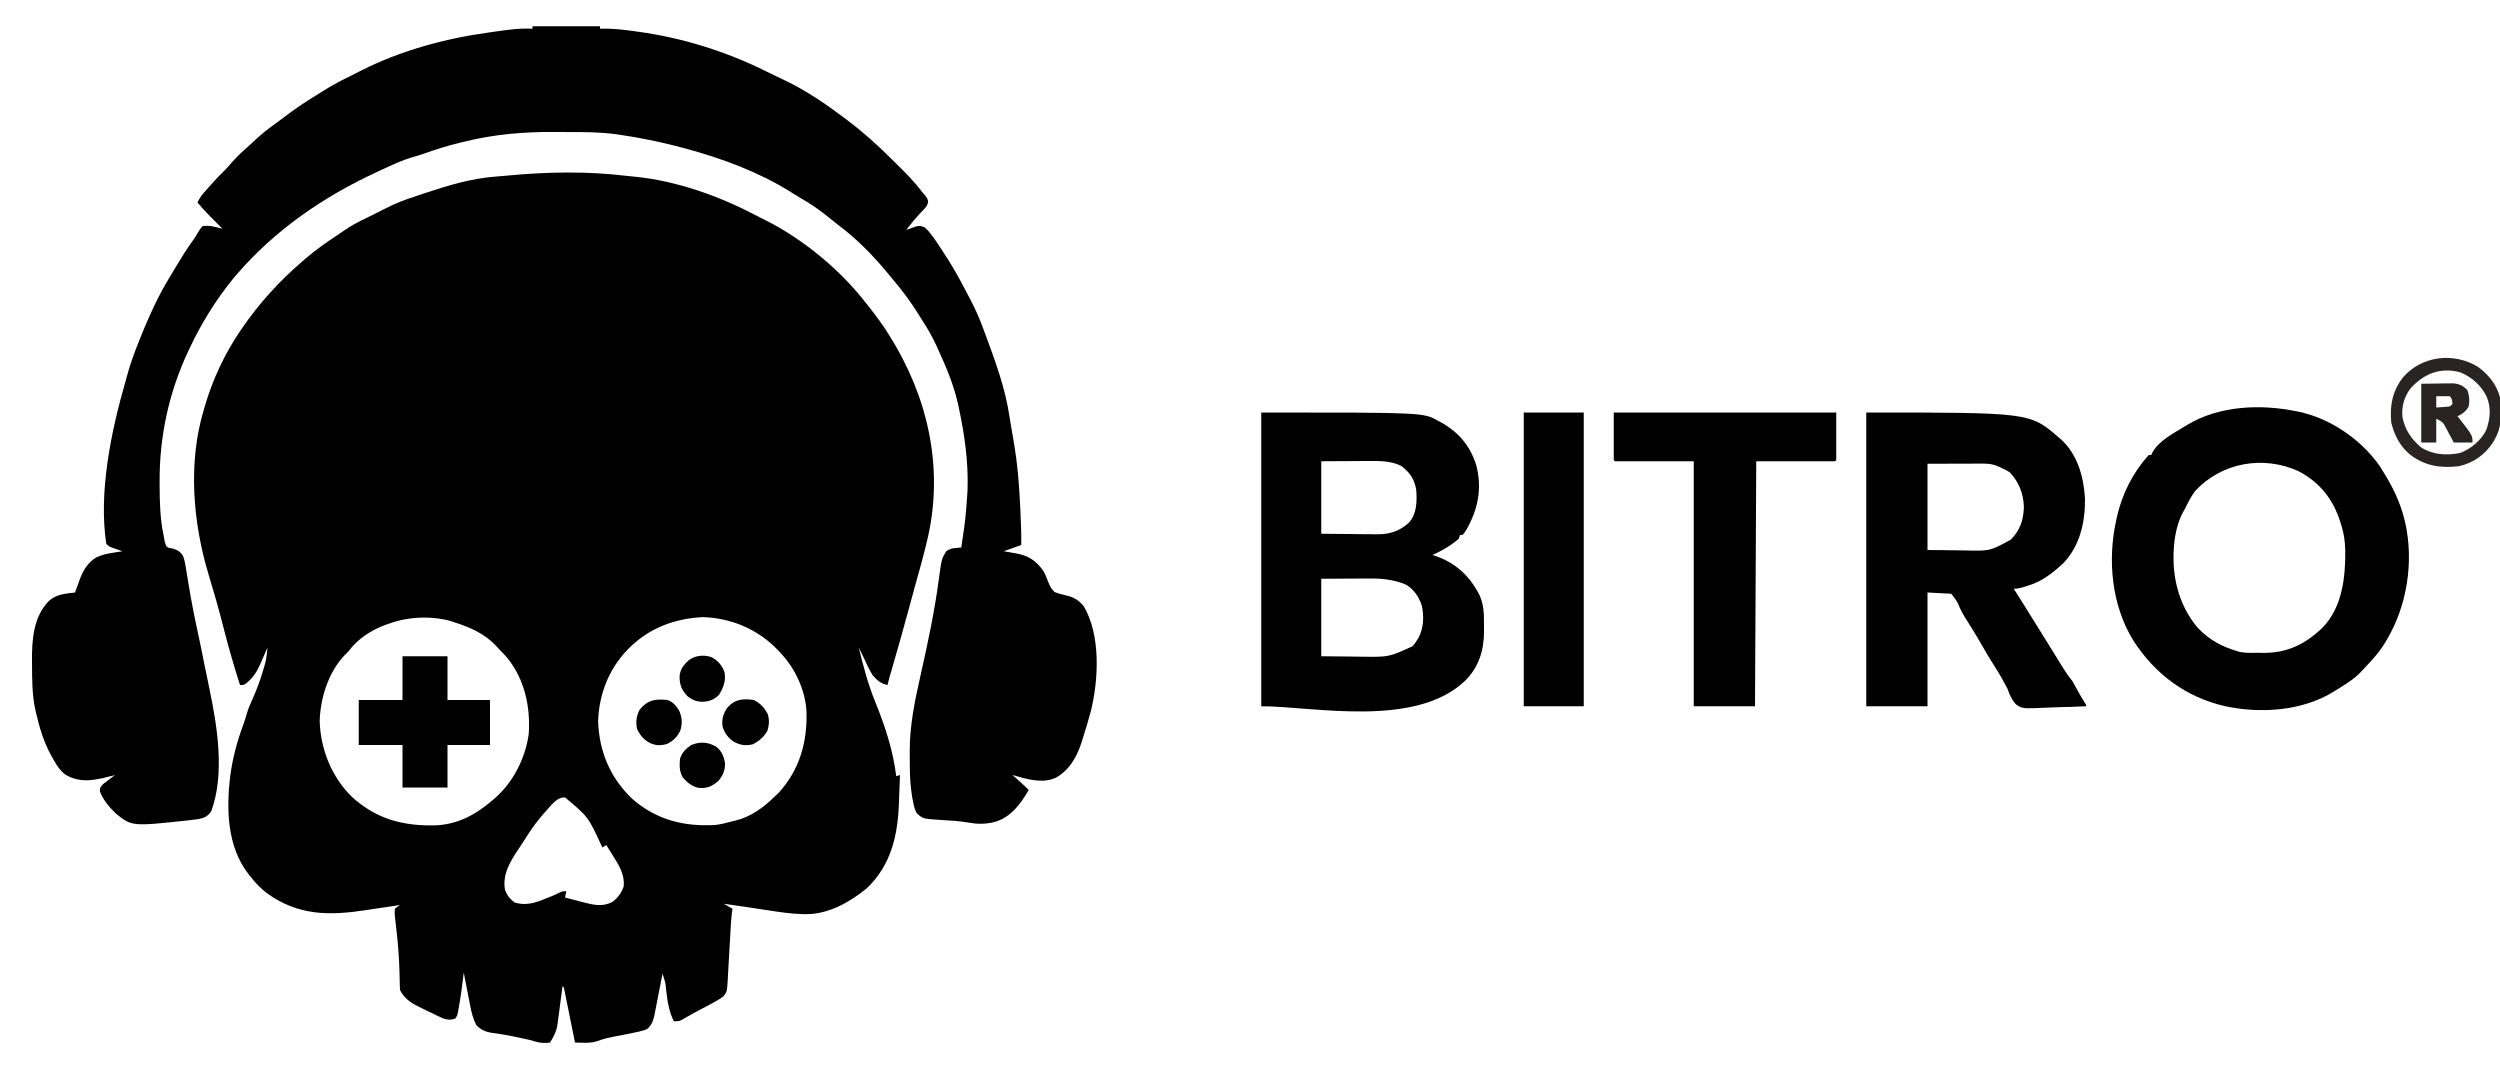
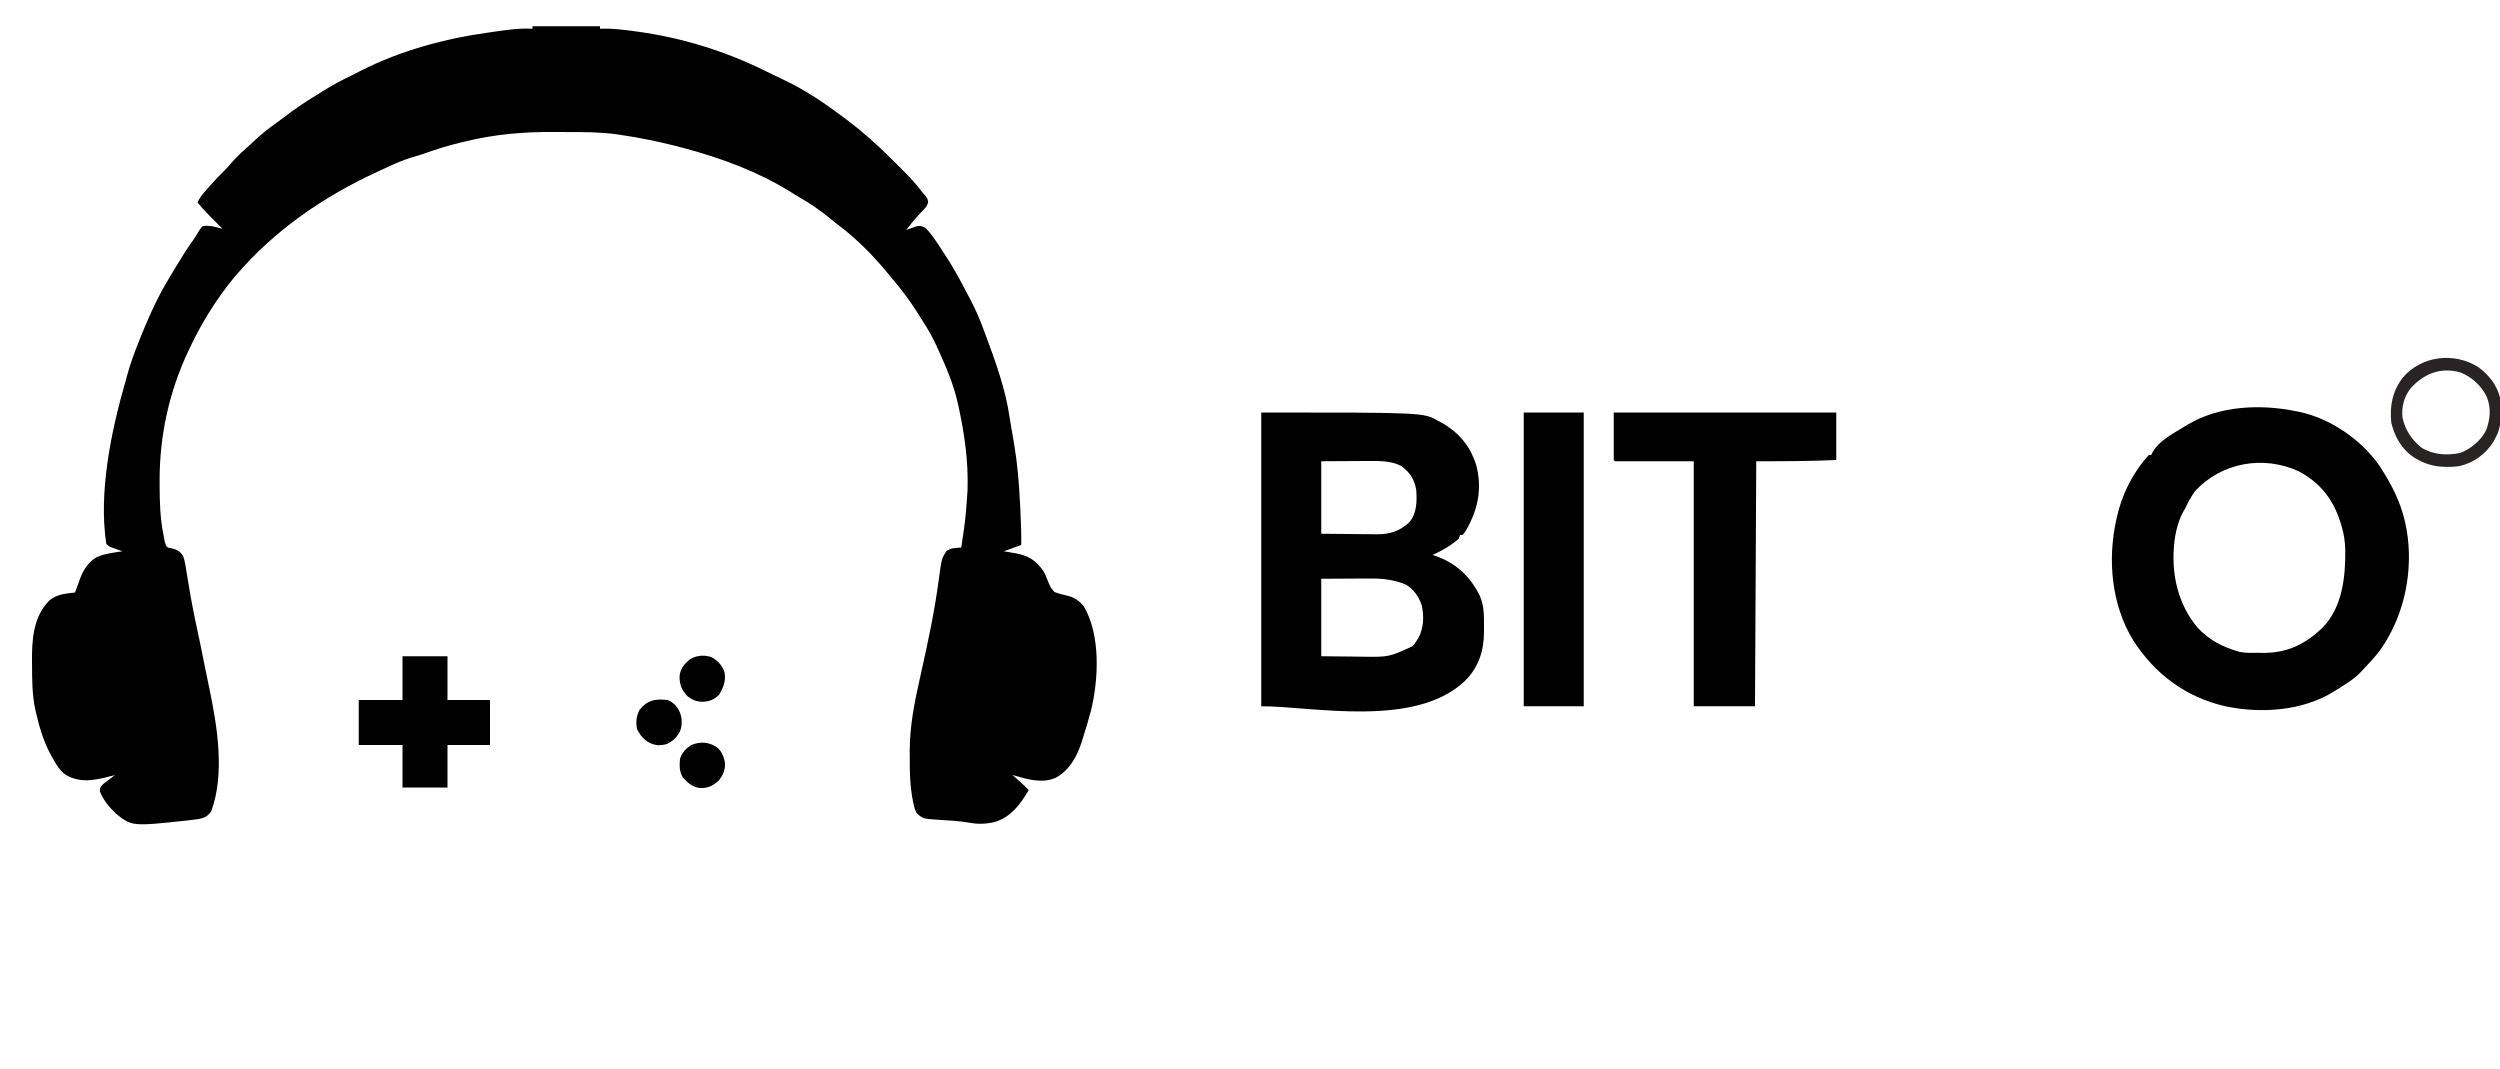
<svg xmlns="http://www.w3.org/2000/svg" version="1.1" width="2000" height="855">
-   <path d="M0 0 C2.589 0.3 5.175 0.564 7.771 0.796 C39.805 3.993 74.07 16.025 102.461 30.966 C105.014 32.302 107.587 33.581 110.174 34.847 C141.606 50.452 171.818 75.461 193.131 103.363 C193.979 104.444 194.828 105.525 195.678 106.605 C200.439 112.682 205.021 118.822 209.131 125.363 C209.524 125.983 209.917 126.602 210.322 127.241 C240.961 175.713 254.129 231.733 241.619 288.429 C238.448 302.147 234.729 315.718 230.861 329.253 C229.151 335.251 227.543 341.273 225.943 347.3 C222.192 361.385 218.155 375.389 214.13 389.398 C213.874 390.291 213.617 391.184 213.353 392.104 C212.868 393.793 212.382 395.482 211.895 397.17 C211.677 397.928 211.459 398.685 211.235 399.466 C211.045 400.125 210.855 400.783 210.66 401.462 C210.115 403.421 209.615 405.388 209.131 407.363 C203.794 406.336 200.586 403.462 197.131 399.363 C194.381 394.853 192.189 390.045 190 385.245 C188.772 382.586 187.455 379.974 186.131 377.363 C189.74 392.032 193.419 406.359 199.131 420.363 C207.098 440.052 213.503 459.222 216.131 480.363 C217.121 480.033 218.111 479.703 219.131 479.363 C218.941 484.892 218.728 490.419 218.496 495.946 C218.421 497.818 218.351 499.691 218.287 501.563 C217.391 527.674 212.004 551.55 192.443 570.113 C178.793 581.156 161.892 590.816 143.959 590.667 C142.805 590.662 142.805 590.662 141.627 590.656 C131.939 590.481 122.438 588.97 112.881 587.488 C111.058 587.214 109.235 586.942 107.412 586.671 C103.918 586.151 100.426 585.624 96.934 585.09 C90.672 584.137 84.403 583.244 78.131 582.363 C80.441 583.683 82.751 585.003 85.131 586.363 C84.908 587.925 84.908 587.925 84.681 589.518 C83.92 595.615 83.665 601.742 83.334 607.875 C83.179 610.515 83.023 613.155 82.865 615.794 C82.618 619.935 82.377 624.075 82.162 628.218 C82.021 630.933 81.867 633.646 81.699 636.36 C81.542 638.908 81.402 641.456 81.282 644.006 C80.715 652.557 80.715 652.557 77.855 656.501 C75.343 658.218 72.904 659.838 70.217 661.265 C69.29 661.763 68.363 662.262 67.408 662.775 C66.45 663.278 65.493 663.782 64.506 664.3 C63.571 664.8 62.637 665.299 61.674 665.814 C59.787 666.822 57.897 667.826 56.005 668.823 C54.026 669.883 52.061 670.97 50.108 672.078 C49.139 672.627 48.169 673.176 47.17 673.742 C46.298 674.244 45.426 674.746 44.528 675.263 C42.131 676.363 42.131 676.363 38.131 676.363 C34.912 669.309 33.329 662.8 32.506 655.113 C32.29 653.211 32.069 651.31 31.842 649.41 C31.752 648.583 31.662 647.756 31.57 646.905 C31.056 643.93 30.142 641.203 29.131 638.363 C28.909 639.518 28.688 640.673 28.46 641.864 C27.632 646.162 26.785 650.457 25.933 654.751 C25.567 656.607 25.206 658.465 24.851 660.323 C24.338 662.999 23.806 665.671 23.271 668.343 C23.117 669.171 22.963 669.998 22.804 670.85 C21.828 675.612 20.771 678.902 17.131 682.363 C14.994 683.419 14.994 683.419 12.666 684.019 C11.787 684.248 10.908 684.478 10.002 684.714 C3.802 686.115 -2.431 687.304 -8.68 688.468 C-13.374 689.37 -17.818 690.266 -22.271 692.019 C-28.258 694.195 -34.595 693.604 -40.869 693.363 C-40.98 692.814 -41.09 692.265 -41.204 691.699 C-42.351 686.005 -43.504 680.312 -44.659 674.619 C-45.09 672.492 -45.52 670.365 -45.948 668.237 C-46.563 665.186 -47.182 662.136 -47.803 659.085 C-47.994 658.128 -48.186 657.171 -48.384 656.185 C-48.654 654.863 -48.654 654.863 -48.929 653.515 C-49.087 652.736 -49.245 651.957 -49.407 651.153 C-49.71 649.353 -49.71 649.353 -50.869 648.363 C-51.073 649.951 -51.073 649.951 -51.281 651.572 C-51.79 655.521 -52.313 659.468 -52.841 663.414 C-53.066 665.119 -53.289 666.824 -53.507 668.529 C-53.822 670.988 -54.151 673.445 -54.482 675.902 C-54.576 676.658 -54.67 677.415 -54.767 678.194 C-55.583 684.078 -57.557 688.394 -60.869 693.363 C-62.787 693.726 -62.787 693.726 -65.057 693.675 C-65.793 693.671 -66.529 693.668 -67.287 693.664 C-70.617 693.276 -73.653 692.307 -76.869 691.363 C-79.816 690.663 -82.779 690.042 -85.744 689.425 C-86.977 689.163 -86.977 689.163 -88.235 688.896 C-92.359 688.033 -96.476 687.243 -100.643 686.613 C-101.397 686.495 -102.151 686.378 -102.928 686.257 C-104.341 686.043 -105.756 685.845 -107.173 685.666 C-112.216 684.897 -116.436 683.173 -119.869 679.363 C-122.384 674.359 -123.66 669.501 -124.693 664.023 C-124.844 663.256 -124.996 662.489 -125.151 661.699 C-125.627 659.276 -126.092 656.851 -126.557 654.425 C-126.879 652.771 -127.203 651.117 -127.527 649.462 C-128.316 645.431 -129.095 641.397 -129.869 637.363 C-129.996 638.41 -130.123 639.458 -130.254 640.538 C-131.157 647.92 -132.065 655.288 -133.369 662.613 C-133.486 663.318 -133.604 664.023 -133.725 664.75 C-135.013 672.076 -135.013 672.076 -136.869 674.363 C-142.045 675.901 -145.371 674.731 -150.025 672.425 C-150.691 672.108 -151.356 671.79 -152.042 671.462 C-153.444 670.787 -154.842 670.104 -156.237 669.414 C-158.352 668.371 -160.482 667.364 -162.615 666.359 C-170.307 662.657 -176.88 659.342 -180.869 651.363 C-180.989 649.356 -181.048 647.346 -181.08 645.335 C-181.107 644.081 -181.133 642.826 -181.16 641.533 C-181.174 640.863 -181.187 640.193 -181.201 639.503 C-181.487 625.828 -182.542 612.443 -184.248 598.863 C-185.289 589.989 -185.289 589.989 -184.869 586.363 C-182.848 584.679 -182.848 584.679 -180.869 583.363 C-181.727 583.494 -181.727 583.494 -182.602 583.629 C-188.652 584.554 -194.705 585.459 -200.76 586.354 C-203.008 586.688 -205.255 587.027 -207.501 587.372 C-237.37 591.947 -262.106 592.124 -287.432 573.863 C-292.196 570.095 -296.171 566.168 -299.869 561.363 C-300.525 560.565 -301.181 559.767 -301.857 558.945 C-319.187 536.85 -319.898 506.959 -316.682 480.238 C-314.792 465.759 -311.083 452.072 -305.979 438.414 C-305.022 435.784 -304.228 433.185 -303.494 430.488 C-302.236 426.116 -300.436 422.057 -298.557 417.925 C-295.819 411.87 -293.549 405.766 -291.557 399.425 C-291.315 398.657 -291.072 397.889 -290.823 397.097 C-287.854 387.395 -287.854 387.395 -286.869 377.363 C-287.091 377.877 -287.312 378.39 -287.54 378.92 C-288.56 381.279 -289.59 383.633 -290.619 385.988 C-290.967 386.796 -291.315 387.604 -291.674 388.437 C-294.381 394.603 -297.197 400.312 -302.432 404.738 C-303.3 405.492 -303.3 405.492 -304.186 406.261 C-305.869 407.363 -305.869 407.363 -308.869 407.363 C-313.398 393.134 -317.614 378.877 -321.295 364.405 C-323.214 356.866 -325.208 349.354 -327.307 341.863 C-327.591 340.849 -327.875 339.835 -328.167 338.79 C-330.041 332.161 -332.007 325.565 -334.006 318.973 C-346.584 277.26 -350.573 229.628 -337.869 187.363 C-337.56 186.279 -337.56 186.279 -337.246 185.173 C-331.086 163.711 -321.395 142.828 -308.869 124.363 C-308.439 123.726 -308.008 123.089 -307.564 122.432 C-293.934 102.451 -277.3 84.04 -258.869 68.363 C-257.63 67.272 -257.63 67.272 -256.365 66.16 C-248.103 59.035 -239.243 52.947 -230.174 46.902 C-228.616 45.862 -227.063 44.813 -225.515 43.757 C-221.23 40.847 -216.981 38.248 -212.307 35.988 C-211.103 35.401 -209.9 34.814 -208.697 34.226 C-208.077 33.925 -207.456 33.624 -206.816 33.314 C-204.779 32.319 -202.753 31.303 -200.729 30.281 C-200.033 29.93 -199.338 29.579 -198.621 29.218 C-197.293 28.547 -195.966 27.876 -194.638 27.203 C-192.723 26.241 -190.799 25.297 -188.869 24.363 C-187.938 23.907 -187.938 23.907 -186.987 23.442 C-179.186 19.794 -170.968 17.196 -162.807 14.488 C-162.009 14.223 -161.212 13.958 -160.39 13.684 C-141.871 7.552 -123.531 2.02 -103.993 0.604 C-100.904 0.366 -97.821 0.085 -94.736 -0.203 C-62.886 -3.172 -31.799 -3.756 0 0 Z M-189.869 358.363 C-191.043 358.775 -192.218 359.188 -193.428 359.613 C-204.235 363.779 -214.43 370.37 -221.525 379.695 C-222.869 381.363 -222.869 381.363 -225.213 383.574 C-238.151 397.159 -244.61 417.794 -245.119 436.238 C-244.508 458.733 -235.417 481.351 -219.068 497.097 C-199.24 515.058 -177.356 520.504 -151.078 519.589 C-134.22 518.399 -120.516 511.234 -107.869 500.363 C-107.011 499.65 -106.152 498.937 -105.268 498.203 C-90.443 485.506 -80.429 465.714 -77.869 446.363 C-76.457 424.658 -81.137 402.882 -95.072 385.636 C-97.281 383.15 -99.551 380.747 -101.869 378.363 C-102.714 377.425 -102.714 377.425 -103.576 376.468 C-112.77 366.559 -124.26 361.395 -136.869 357.363 C-137.869 357.021 -138.87 356.68 -139.9 356.328 C-155.584 351.795 -174.645 352.665 -189.869 358.363 Z M54.01 353.644 C36.151 355.715 19.614 362.365 6.131 374.363 C5.517 374.905 4.904 375.448 4.271 376.007 C-12.719 392.024 -21.623 413.153 -22.369 436.3 C-21.592 460.551 -12.708 481.644 4.982 498.496 C24.239 515.231 46.107 520.767 71.131 519.363 C75.91 518.814 80.503 517.657 85.131 516.363 C85.983 516.169 86.835 515.976 87.713 515.777 C100.024 512.714 110.262 505.147 119.131 496.363 C120.018 495.538 120.905 494.713 121.818 493.863 C138.861 475.438 145.217 452.557 144.301 427.896 C143.191 411.396 135.361 394.336 124.131 382.363 C123.297 381.45 122.463 380.537 121.604 379.597 C105.718 362.914 84.484 353.815 61.443 353.05 C58.956 353.165 56.49 353.421 54.01 353.644 Z M-285.869 373.363 C-284.869 375.363 -284.869 375.363 -284.869 375.363 Z M-59.967 503.507 C-62.328 506.079 -64.609 508.702 -66.869 511.363 C-67.878 512.542 -67.878 512.542 -68.908 513.746 C-74.079 519.988 -78.416 526.678 -82.706 533.535 C-83.875 535.372 -85.08 537.18 -86.299 538.984 C-92.955 548.887 -99.027 558.961 -96.869 571.363 C-95.164 575.753 -92.949 578.56 -89.182 581.363 C-80.463 583.995 -73.169 581.873 -64.994 578.488 C-64.071 578.123 -63.148 577.758 -62.197 577.382 C-57.403 575.486 -57.403 575.486 -52.767 573.241 C-50.869 572.363 -50.869 572.363 -47.869 572.363 C-48.199 574.013 -48.529 575.663 -48.869 577.363 C-45.04 578.379 -41.205 579.373 -37.369 580.363 C-36.291 580.649 -35.214 580.935 -34.104 581.23 C-25.823 583.351 -18.583 585.076 -10.764 580.773 C-6.53 577.621 -3.528 573.34 -1.869 568.363 C-1.117 558.772 -5.626 551.675 -10.557 543.863 C-11.068 543.04 -11.579 542.218 -12.105 541.371 C-13.354 539.364 -14.608 537.362 -15.869 535.363 C-16.859 536.023 -17.849 536.683 -18.869 537.363 C-19.352 536.45 -19.352 536.45 -19.844 535.518 C-30.392 512.676 -30.392 512.676 -48.932 497.238 C-54.043 497.455 -56.55 500.014 -59.967 503.507 Z " fill="#000000" transform="translate(500.869,140.637)" />
  <path d="M0 0 C17.82 0 35.64 0 54 0 C54 0.66 54 1.32 54 2 C54.589 1.975 55.178 1.951 55.784 1.925 C64.874 1.723 73.705 2.888 82.688 4.125 C83.508 4.237 84.329 4.35 85.175 4.466 C119.18 9.18 153.442 19.71 184.312 34.812 C185.403 35.343 186.493 35.874 187.616 36.42 C189.777 37.473 191.936 38.528 194.095 39.585 C196.52 40.767 198.954 41.924 201.398 43.066 C218.315 51.069 234.062 61.773 249 73 C249.69 73.515 250.38 74.03 251.091 74.561 C263.936 84.189 275.673 94.639 287 106 C288.308 107.286 289.617 108.571 290.926 109.855 C298.435 117.255 305.706 124.522 312 133 C312.726 133.81 313.451 134.619 314.199 135.453 C316 138 316 138 316.535 140.484 C315.775 144.059 313.982 145.657 311.438 148.25 C306.951 152.954 302.884 157.792 299 163 C299.58 162.772 300.16 162.544 300.758 162.309 C309.359 159.144 309.359 159.144 314 161 C319.143 165.921 322.98 172.157 326.875 178.062 C327.495 179.001 328.115 179.939 328.754 180.906 C333.485 188.118 337.947 195.381 342 203 C342.532 203.994 343.063 204.987 343.611 206.011 C345.165 208.927 346.71 211.846 348.246 214.771 C349.157 216.505 350.074 218.237 350.99 219.969 C354.894 227.478 358.117 235.048 361 243 C361.394 244.059 361.788 245.119 362.195 246.21 C370.175 267.726 378.292 289.632 381.606 312.429 C382.098 315.639 382.654 318.836 383.211 322.035 C383.662 324.648 384.112 327.262 384.562 329.875 C384.878 331.684 384.878 331.684 385.2 333.529 C387.882 349.416 389.239 365.352 390.005 381.437 C390.126 383.961 390.256 386.486 390.387 389.01 C390.824 397.683 391.099 406.312 391 415 C386.38 416.65 381.76 418.3 377 420 C378.074 420.182 379.148 420.364 380.254 420.551 C381.69 420.804 383.126 421.058 384.562 421.312 C385.267 421.43 385.971 421.548 386.697 421.67 C396.712 423.47 402.772 427.375 408.754 435.836 C410.301 438.522 411.335 441.292 412.438 444.188 C413.894 447.771 414.804 449.804 417.562 452.562 C420.725 453.885 423.54 454.591 426.875 455.312 C432.978 456.708 437.057 459.107 441 464 C454.639 487.025 452.893 522.603 446.746 547.68 C444.744 555.136 442.535 562.522 440.188 569.875 C439.603 571.739 439.603 571.739 439.006 573.64 C435.243 584.813 429.509 594.98 419 601 C407.974 606.311 395.077 602.222 384 599 C384.687 599.615 385.374 600.23 386.082 600.863 C386.983 601.672 387.884 602.48 388.812 603.312 C389.706 604.113 390.599 604.914 391.52 605.738 C393.399 607.452 395.226 609.179 397 611 C390.348 622.444 382.425 633.106 369.188 636.75 C361.897 638.391 355.874 638.389 348.551 637.039 C340.827 635.721 333.087 635.301 325.271 634.877 C312.186 634.023 312.186 634.023 307.164 629.258 C305.583 626.192 305.008 623.264 304.375 619.875 C304.135 618.635 303.895 617.395 303.648 616.117 C302.06 606.521 301.814 596.988 301.815 587.281 C301.813 585.032 301.794 582.784 301.775 580.535 C301.678 559.196 305.935 539.289 310.59 518.579 C316.216 493.537 321.58 468.585 324.971 443.124 C327.281 426.014 327.281 426.014 331 420 C334.035 417.976 335.194 417.679 338.688 417.375 C339.9 417.263 339.9 417.263 341.137 417.148 C341.752 417.099 342.366 417.05 343 417 C346.404 394.589 346.404 394.589 348 372 C348.02 371.331 348.041 370.663 348.062 369.974 C348.677 347.901 345.666 326.534 341 305 C340.827 304.194 340.654 303.388 340.476 302.557 C337.094 287.099 331.128 273.008 324.562 258.688 C324.025 257.507 323.488 256.327 322.934 255.11 C319.469 247.67 315.537 240.831 311 234 C310.117 232.593 309.239 231.183 308.367 229.77 C302.397 220.237 295.851 211.456 288.583 202.876 C287.097 201.115 285.634 199.338 284.176 197.555 C272.182 183.035 258.855 169.523 243.712 158.302 C241.879 156.908 240.104 155.459 238.332 153.988 C230.525 147.521 222.577 142.055 213.776 137.034 C210.99 135.412 208.284 133.665 205.562 131.938 C180.125 116.312 151.698 105.761 123 98 C122.064 97.746 121.127 97.491 120.163 97.229 C108.405 94.072 96.606 91.417 84.625 89.25 C83.534 89.051 82.442 88.853 81.318 88.648 C77.884 88.051 74.447 87.512 71 87 C69.755 86.812 68.51 86.623 67.227 86.429 C53.652 84.562 39.997 84.625 26.319 84.629 C23.584 84.63 20.85 84.616 18.115 84.588 C-6.484 84.346 -30.537 86.393 -54.5 92.312 C-55.734 92.608 -56.967 92.904 -58.238 93.208 C-68.32 95.689 -78.11 98.793 -87.886 102.271 C-90.789 103.272 -93.733 104.102 -96.688 104.938 C-104.167 107.224 -111.188 110.426 -118.265 113.725 C-120.199 114.627 -122.136 115.521 -124.075 116.412 C-166.824 136.087 -206.267 163.066 -237 199 C-237.652 199.759 -238.305 200.519 -238.977 201.301 C-252.876 218.264 -264.675 237.178 -274 257 C-274.592 258.241 -274.592 258.241 -275.196 259.507 C-290.755 292.412 -298.446 327.835 -298.312 364.125 C-298.312 365.07 -298.311 366.016 -298.31 366.99 C-298.282 380.842 -297.887 394.399 -295 408 C-294.869 408.745 -294.738 409.49 -294.604 410.258 C-294.163 412.707 -294.163 412.707 -293 416 C-291.061 417.367 -291.061 417.367 -288.688 417.625 C-284.763 418.641 -282.377 419.73 -279.909 423.17 C-278.879 425.243 -278.434 427.071 -278.012 429.348 C-277.764 430.678 -277.764 430.678 -277.511 432.036 C-276.76 436.393 -276.05 440.756 -275.352 445.122 C-272.952 460.092 -269.98 474.871 -266.719 489.679 C-265.366 495.928 -264.138 502.202 -262.901 508.475 C-261.526 515.431 -260.084 522.371 -258.616 529.307 C-252.219 559.704 -245.945 597.889 -257 628 C-259.832 632.089 -262.367 633.324 -267.102 634.242 C-269.064 634.523 -271.031 634.775 -273 635 C-273.924 635.11 -274.848 635.22 -275.8 635.333 C-320.396 640.132 -320.396 640.132 -333.188 629.938 C-338.478 624.865 -343.568 618.933 -346.094 611.996 C-346 609 -346 609 -343.473 606.227 C-342.352 605.338 -341.215 604.472 -340.062 603.625 C-339.486 603.175 -338.909 602.725 -338.314 602.262 C-336.891 601.156 -335.447 600.075 -334 599 C-335.076 599.289 -336.153 599.577 -337.262 599.875 C-349.932 603.154 -361.328 605.754 -373.352 598.938 C-377.855 595.643 -380.339 591.848 -383 587 C-383.656 585.857 -384.312 584.713 -384.988 583.535 C-390.838 572.912 -394.257 561.772 -397 550 C-397.179 549.249 -397.359 548.499 -397.543 547.725 C-400.302 535.525 -400.306 523.133 -400.375 510.688 C-400.387 509.471 -400.387 509.471 -400.399 508.229 C-400.528 491.087 -399.48 472.815 -386.988 459.844 C-381.007 454.297 -373.812 453.985 -366 453 C-365.587 451.886 -365.175 450.772 -364.75 449.625 C-364.472 448.895 -364.193 448.166 -363.906 447.414 C-363.298 445.793 -362.715 444.162 -362.156 442.523 C-359.471 435.047 -355.573 428.788 -348.562 424.688 C-342.183 421.834 -334.851 421.098 -328 420 C-328.771 419.734 -329.542 419.469 -330.336 419.195 C-331.339 418.842 -332.342 418.489 -333.375 418.125 C-334.373 417.777 -335.37 417.429 -336.398 417.07 C-339 416 -339 416 -341 414 C-347.231 372.577 -337.105 324.123 -325.665 284.333 C-325.148 282.519 -324.65 280.701 -324.16 278.88 C-321.791 270.247 -318.836 261.99 -315.5 253.688 C-314.79 251.892 -314.79 251.892 -314.066 250.061 C-311.515 243.641 -308.867 237.285 -306 231 C-305.704 230.337 -305.408 229.674 -305.103 228.991 C-300.475 218.657 -295.237 208.867 -289.343 199.203 C-287.94 196.902 -286.551 194.592 -285.164 192.281 C-280.835 185.099 -276.501 177.963 -271.543 171.191 C-269.936 168.976 -269.936 168.976 -268.488 166.402 C-267.117 164.073 -265.825 161.994 -264 160 C-258.653 158.89 -253.251 160.691 -248 162 C-248.857 161.154 -249.714 160.309 -250.598 159.438 C-256.619 153.473 -262.578 147.526 -268 141 C-266.705 138.207 -265.292 135.969 -263.277 133.645 C-262.743 133.027 -262.209 132.408 -261.659 131.772 C-261.091 131.125 -260.523 130.479 -259.938 129.812 C-259.354 129.143 -258.771 128.474 -258.169 127.785 C-254.26 123.337 -250.21 119.088 -245.961 114.961 C-244.109 113.109 -242.43 111.195 -240.75 109.188 C-236.14 103.818 -230.834 99.173 -225.588 94.44 C-224.157 93.142 -222.739 91.828 -221.324 90.512 C-216.478 86.037 -211.482 82.031 -206.098 78.223 C-203.802 76.575 -201.549 74.904 -199.309 73.184 C-190.774 66.639 -182.064 60.689 -172.858 55.132 C-171.115 54.07 -169.391 52.977 -167.668 51.883 C-160.075 47.07 -152.29 42.969 -144.202 39.077 C-141.964 37.982 -139.754 36.843 -137.543 35.695 C-105.866 19.559 -70.063 9.816 -35 5 C-32.914 4.698 -30.828 4.396 -28.742 4.094 C-19.139 2.736 -9.719 1.436 0 2 C0 1.34 0 0.68 0 0 Z " fill="#000000" transform="translate(426,21)" />
  <path d="M0 0 C129.718 0 129.718 0 141.438 6.625 C142.407 7.142 142.407 7.142 143.396 7.67 C157.861 15.669 166.973 26.355 171.977 42.066 C176.886 60.765 173.427 77.567 164 94 C162.406 96.402 162.406 96.402 161 98 C160.34 98 159.68 98 159 98 C158.67 98.99 158.34 99.98 158 101 C151.685 106.478 144.592 110.575 137 114 C137.69 114.219 138.379 114.438 139.09 114.664 C155.444 120.183 167.062 130.99 174.678 146.304 C178.414 154.366 178.182 162.58 178.188 171.312 C178.2 172.39 178.212 173.467 178.225 174.576 C178.253 189.991 174.271 203.354 163.25 214.438 C123.206 252.944 41.057 235 0 235 C0 157.45 0 79.9 0 0 Z M48 39 C48 58.14 48 77.28 48 97 C56.704 97.082 65.407 97.165 74.375 97.25 C78.467 97.305 78.467 97.305 82.642 97.36 C84.832 97.372 87.021 97.382 89.211 97.391 C90.883 97.421 90.883 97.421 92.589 97.453 C102.823 97.457 110.859 94.94 118.375 87.863 C124.566 80.764 124.601 70.932 124 62 C122.545 53.293 118.903 47.888 111.875 42.688 C103.65 38.456 93.353 38.71 84.328 38.805 C82.931 38.808 82.931 38.808 81.505 38.811 C78.087 38.821 74.668 38.849 71.25 38.875 C59.741 38.937 59.741 38.937 48 39 Z M48 133 C48 153.46 48 173.92 48 195 C56.271 195.083 64.541 195.165 73.062 195.25 C76.93 195.305 76.93 195.305 80.875 195.36 C102.085 195.653 102.085 195.653 121 187 C122.86 184.912 122.86 184.912 124.25 182.625 C124.73 181.895 125.209 181.166 125.703 180.414 C130.051 172.32 130.335 162.97 128.348 154.082 C125.918 147.356 122.006 141.262 115.676 137.688 C106.093 133.596 96.405 132.702 86.086 132.805 C85.113 132.807 84.14 132.809 83.138 132.811 C79.55 132.821 75.963 132.849 72.375 132.875 C60.309 132.937 60.309 132.937 48 133 Z " fill="#000000" transform="translate(1009,330)" />
  <path d="M0 0 C0.67 0.134 1.34 0.268 2.031 0.406 C27.393 5.688 52.167 22.8 66.875 44 C74.394 55.721 80.991 67.614 85 81 C85.21 81.699 85.421 82.398 85.637 83.119 C94.33 113.768 90.241 149.503 75.387 177.523 C74.7 178.749 74.7 178.749 74 180 C73.45 181.003 72.899 182.006 72.332 183.039 C67.575 191.258 61.943 197.897 55.314 204.646 C54.249 205.744 53.22 206.877 52.203 208.02 C46.521 214.273 39.123 218.582 32 223 C31.412 223.373 30.824 223.747 30.219 224.131 C5.073 239.869 -28.555 242.081 -57.066 235.934 C-88.292 228.712 -112.966 210.374 -130.305 183.465 C-147.78 155.183 -151.105 119.013 -144 87 C-143.726 85.738 -143.726 85.738 -143.446 84.451 C-139.311 66.188 -130.67 48.951 -118 35 C-117.34 35 -116.68 35 -116 35 C-115.734 34.41 -115.468 33.819 -115.194 33.211 C-109.953 23.503 -98.059 17.579 -89 12 C-88.344 11.595 -87.687 11.191 -87.011 10.774 C-61.376 -4.557 -28.601 -5.837 0 0 Z M-81 64 C-84.255 68.356 -86.629 73.125 -89 78 C-89.405 78.694 -89.81 79.387 -90.227 80.102 C-95.294 88.883 -97.578 100.95 -98 111 C-98.052 111.911 -98.103 112.823 -98.156 113.762 C-98.807 135.384 -92.965 156.465 -78.875 173.188 C-69.702 182.842 -59.624 188.313 -47 192 C-46.399 192.179 -45.799 192.358 -45.18 192.542 C-40.231 193.582 -35.036 193.228 -30 193.25 C-28.831 193.271 -27.662 193.291 -26.457 193.312 C-8.364 193.393 5.737 187.19 19 175 C19.647 174.408 20.294 173.817 20.961 173.207 C36.805 156.969 39.429 132.882 39.211 111.445 C39.044 104.257 38.207 97.88 36 91 C35.807 90.37 35.613 89.74 35.414 89.09 C29.681 70.753 19.304 57.239 2.062 48.062 C-26.175 35.049 -59.914 40.872 -81 64 Z " fill="#000000" transform="translate(1837,329)" />
-   <path d="M0 0 C130.943 0 130.943 0 154 20 C155.046 20.895 155.046 20.895 156.113 21.809 C169.14 33.853 174.041 51.782 175 69 C175.204 87.767 170.925 106.933 157.461 120.719 C148.671 128.867 140.287 135.328 128.75 138.75 C128.044 138.97 127.337 139.191 126.609 139.418 C123.639 140.324 121.122 141 118 141 C118.322 141.507 118.643 142.015 118.975 142.538 C124.71 151.592 130.429 160.653 136.027 169.793 C138.636 174.034 141.279 178.254 143.925 182.473 C146.431 186.474 148.917 190.487 151.387 194.512 C152.255 195.923 152.255 195.923 153.14 197.363 C154.274 199.209 155.405 201.057 156.534 202.906 C159.153 207.164 161.846 211.114 165 215 C166.021 216.747 167.001 218.519 167.938 220.312 C169.809 223.832 171.736 227.261 173.875 230.625 C176 234 176 234 176 235 C168.476 235.356 160.954 235.601 153.423 235.769 C150.865 235.839 148.307 235.935 145.75 236.056 C125.061 237.014 125.061 237.014 119.975 233.667 C116.405 229.976 114.726 225.77 113 221 C112.049 219.193 111.076 217.397 110.062 215.625 C109.597 214.747 109.132 213.869 108.652 212.965 C106.603 209.288 104.375 205.743 102.125 202.188 C99.026 197.289 96.027 192.368 93.188 187.312 C89.258 180.337 85.074 173.531 80.765 166.783 C77.873 162.219 75.271 157.815 73.367 152.747 C71.97 149.933 69.902 147.5 68 145 C61.73 144.67 55.46 144.34 49 144 C49 174.03 49 204.06 49 235 C32.83 235 16.66 235 0 235 C0 157.45 0 79.9 0 0 Z M49 41 C49 63.77 49 86.54 49 110 C56.652 110.082 64.304 110.165 72.188 110.25 C74.575 110.286 76.963 110.323 79.423 110.36 C98.922 110.839 98.922 110.839 115.562 101.75 C123.073 94.288 125.773 86.171 126.105 75.672 C125.788 64.997 122.285 55.913 115 48 C112.142 46.174 112.142 46.174 109 44.75 C107.969 44.25 106.938 43.75 105.875 43.234 C101.757 41.466 98.434 40.875 93.956 40.886 C92.941 40.887 91.927 40.887 90.881 40.887 C89.822 40.892 88.763 40.897 87.672 40.902 C86.693 40.903 85.714 40.904 84.706 40.905 C81.054 40.911 77.402 40.925 73.75 40.938 C65.582 40.958 57.415 40.979 49 41 Z " fill="#000000" transform="translate(1493,330)" />
-   <path d="M0 0 C58.74 0 117.48 0 178 0 C178 12.54 178 25.08 178 38 C177.67 38.33 177.34 38.66 177 39 C156.21 39 135.42 39 114 39 C113.67 103.68 113.34 168.36 113 235 C96.83 235 80.66 235 64 235 C64 170.32 64 105.64 64 39 C43.21 39 22.42 39 1 39 C0.67 38.67 0.34 38.34 0 38 C0 25.46 0 12.92 0 0 Z " fill="#000000" transform="translate(1291,330)" />
+   <path d="M0 0 C58.74 0 117.48 0 178 0 C178 12.54 178 25.08 178 38 C156.21 39 135.42 39 114 39 C113.67 103.68 113.34 168.36 113 235 C96.83 235 80.66 235 64 235 C64 170.32 64 105.64 64 39 C43.21 39 22.42 39 1 39 C0.67 38.67 0.34 38.34 0 38 C0 25.46 0 12.92 0 0 Z " fill="#000000" transform="translate(1291,330)" />
  <path d="M0 0 C15.84 0 31.68 0 48 0 C48 77.55 48 155.1 48 235 C32.16 235 16.32 235 0 235 C0 157.45 0 79.9 0 0 Z " fill="#000000" transform="translate(1219,330)" />
  <path d="M0 0 C11.88 0 23.76 0 36 0 C36 11.55 36 23.1 36 35 C47.22 35 58.44 35 70 35 C70 46.88 70 58.76 70 71 C58.78 71 47.56 71 36 71 C36 82.22 36 93.44 36 105 C24.12 105 12.24 105 0 105 C0 93.78 0 82.56 0 71 C-11.55 71 -23.1 71 -35 71 C-35 59.12 -35 47.24 -35 35 C-23.45 35 -11.9 35 0 35 C0 23.45 0 11.9 0 0 Z " fill="#000000" transform="translate(322,525)" />
  <path d="M0 0 C8.2 6.052 14.715 14.219 17.234 24.238 C17.67 28.226 17.699 32.167 17.672 36.176 C17.692 37.209 17.712 38.242 17.732 39.307 C17.728 46.197 16.578 51.22 13.234 57.238 C12.788 58.085 12.342 58.932 11.883 59.805 C5.437 69.909 -4.033 76.64 -15.766 79.238 C-30.459 80.897 -42.528 79.058 -54.547 70.082 C-62.69 63.315 -67.3 54.483 -69.766 44.238 C-70.974 30.71 -68.958 19.454 -60.602 8.418 C-45.686 -9.29 -19.244 -12.258 0 0 Z M-54.578 17.238 C-59.651 24.195 -61.597 31.702 -60.766 40.238 C-58.627 50.414 -53.647 57.542 -45.766 64.238 C-36.505 70.093 -25.457 70.76 -14.844 68.66 C-6.27 65.657 2.236 58.396 6.234 50.238 C9.451 40.954 10.255 32.847 6.609 23.613 C2.169 14.59 -5.267 7.892 -14.559 4.098 C-30.7 -0.228 -43.773 5.211 -54.578 17.238 Z " fill="#292323" transform="translate(1982.766,293.762)" />
-   <path d="M0 0 C6.992 -0.093 6.992 -0.093 14.125 -0.188 C15.584 -0.215 17.044 -0.242 18.547 -0.27 C19.71 -0.278 20.873 -0.285 22.07 -0.293 C23.254 -0.309 24.437 -0.324 25.657 -0.341 C30.32 0.134 33.708 1.578 36.875 5.062 C38.544 9.42 38.795 13.401 38 18 C35.955 21.969 32.997 24.155 29 26 C29.364 26.45 29.727 26.9 30.102 27.363 C41 41.308 41 41.308 41 47 C36.05 47 31.1 47 26 47 C25.408 45.88 24.817 44.76 24.207 43.605 C23.41 42.132 22.611 40.66 21.812 39.188 C21.425 38.45 21.038 37.712 20.639 36.951 C20.249 36.239 19.859 35.527 19.457 34.793 C19.106 34.138 18.755 33.484 18.394 32.809 C16.733 30.426 16.733 30.426 12 28 C12 34.27 12 40.54 12 47 C8.04 47 4.08 47 0 47 C0 31.49 0 15.98 0 0 Z M12 10 C12 12.97 12 15.94 12 19 C13.792 18.886 15.584 18.759 17.375 18.625 C18.373 18.555 19.37 18.486 20.398 18.414 C23.155 18.236 23.155 18.236 25 16 C24.71 12.693 24.71 12.693 23 10 C21.147 9.928 19.292 9.916 17.438 9.938 C16.426 9.947 15.414 9.956 14.371 9.965 C13.589 9.976 12.806 9.988 12 10 Z " fill="#292323" transform="translate(1937,307)" />
-   <path d="M0 0 C5.291 2.506 8.539 6.223 11.25 11.375 C12.603 16.112 12.34 19.861 10.938 24.562 C8.117 29.567 4.505 32.622 -0.5 35.375 C-6.447 36.862 -10.86 36.166 -16.141 33.27 C-20.524 30.276 -23.616 26.157 -25 21 C-25.676 15.03 -24.42 10.824 -21 6 C-15.204 -0.708 -8.488 -1.295 0 0 Z " fill="#000000" transform="translate(603,560)" />
  <path d="M0 0 C4.523 1.663 7.06 4.651 9.438 8.75 C11.686 13.927 11.983 18.765 10.34 24.172 C8.107 29.313 4.903 32.35 0 35 C-5.054 36.685 -9.285 36.58 -14.125 34.375 C-19.085 31.645 -21.871 28.309 -24.375 23.188 C-25.493 17.488 -24.969 12.834 -22.25 7.688 C-15.692 -0.146 -9.909 -1.017 0 0 Z " fill="#000000" transform="translate(534,560)" />
  <path d="M0 0 C5.132 2.64 8.78 6.768 10.598 12.266 C11.835 18.875 9.659 24.664 6.152 30.227 C2.143 34.121 -1.444 35.537 -6.973 35.789 C-12.11 35.619 -14.912 34.403 -19.035 31.352 C-23.908 26.084 -25.515 21.978 -25.348 14.883 C-24.69 9.558 -21.967 5.973 -17.973 2.477 C-12.704 -1.335 -6.226 -1.984 0 0 Z " fill="#000000" transform="translate(569.035,525.648)" />
  <path d="M0 0 C3.83 3.208 5.574 7.392 6.477 12.227 C6.947 18.143 4.931 22.641 1.164 27.102 C-3.928 31.345 -7.218 32.916 -13.895 32.707 C-19.435 31.805 -23.166 28.683 -26.898 24.664 C-30.096 19.804 -29.936 14.92 -29.461 9.289 C-27.701 4.108 -24.933 1.385 -20.461 -1.711 C-13.265 -4.643 -6.564 -4.166 0 0 Z " fill="#000000" transform="translate(573.461,597.711)" />
</svg>